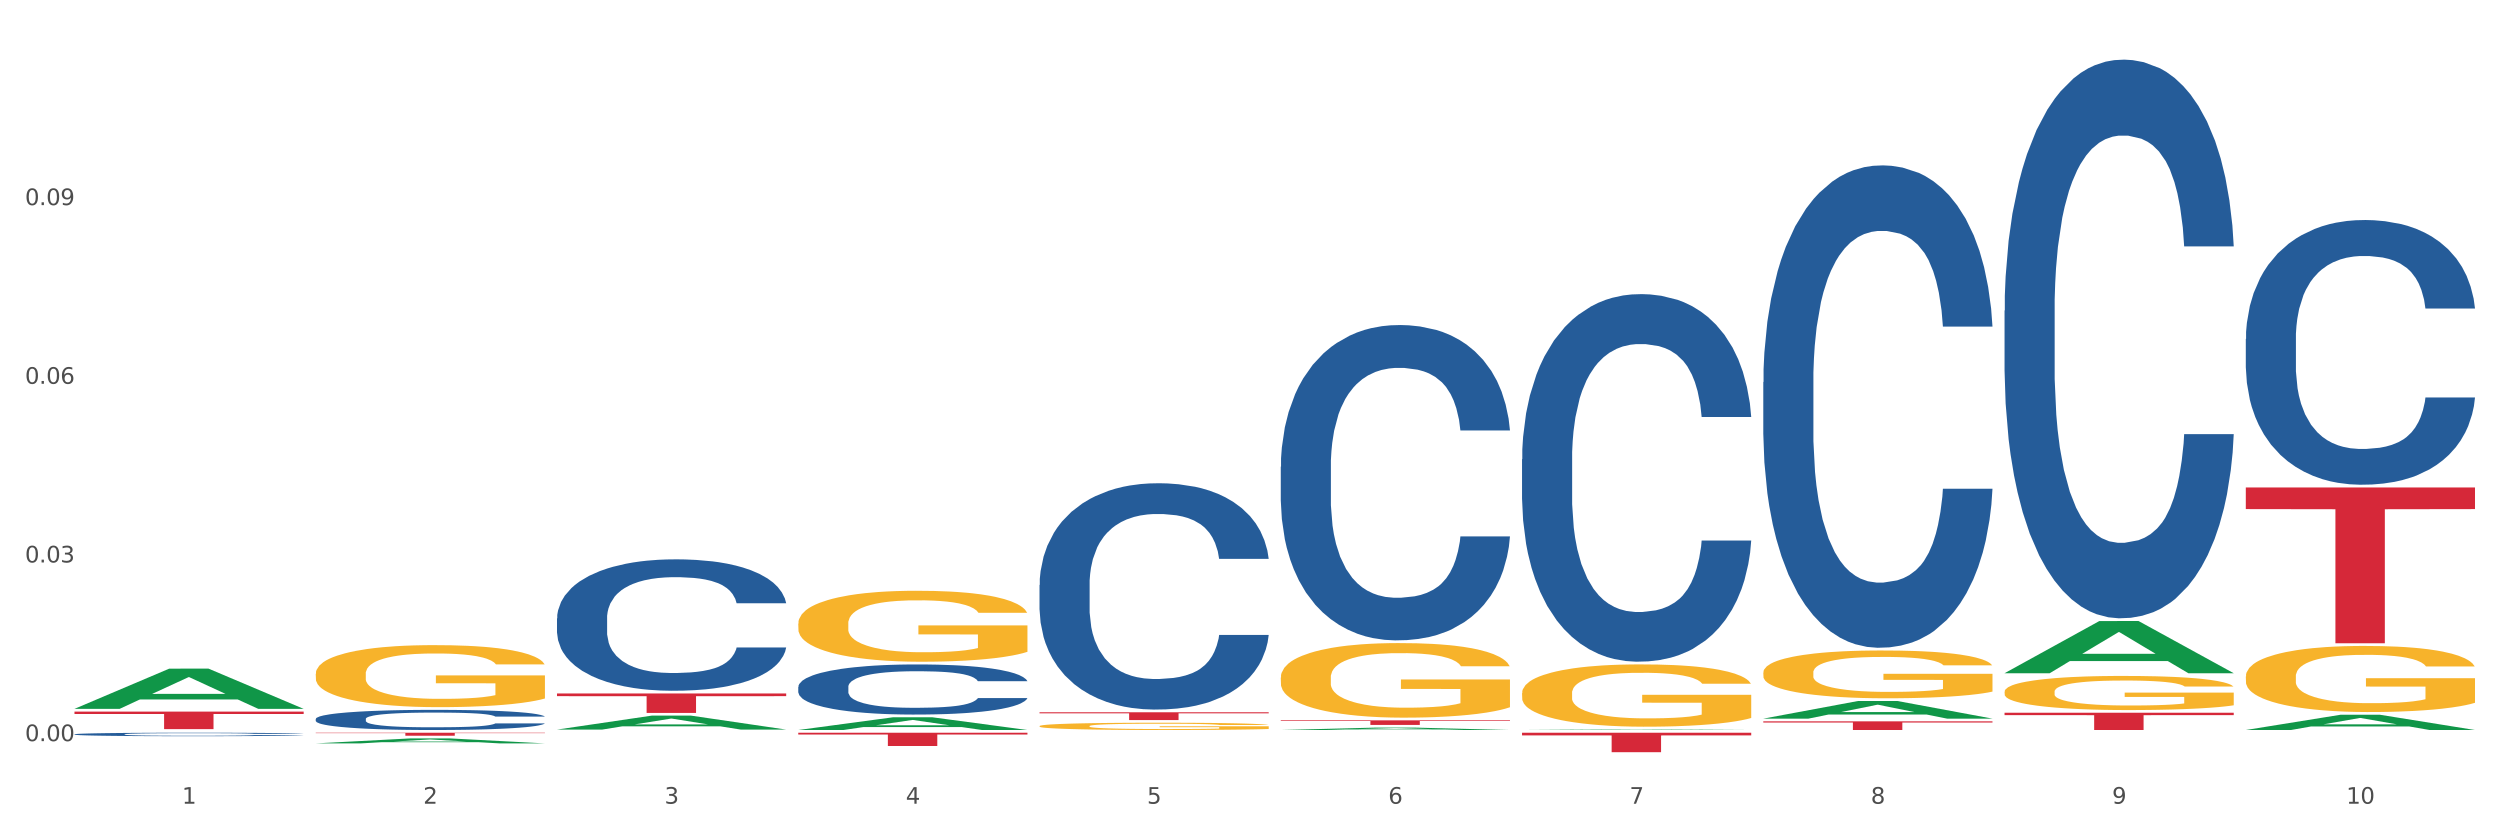
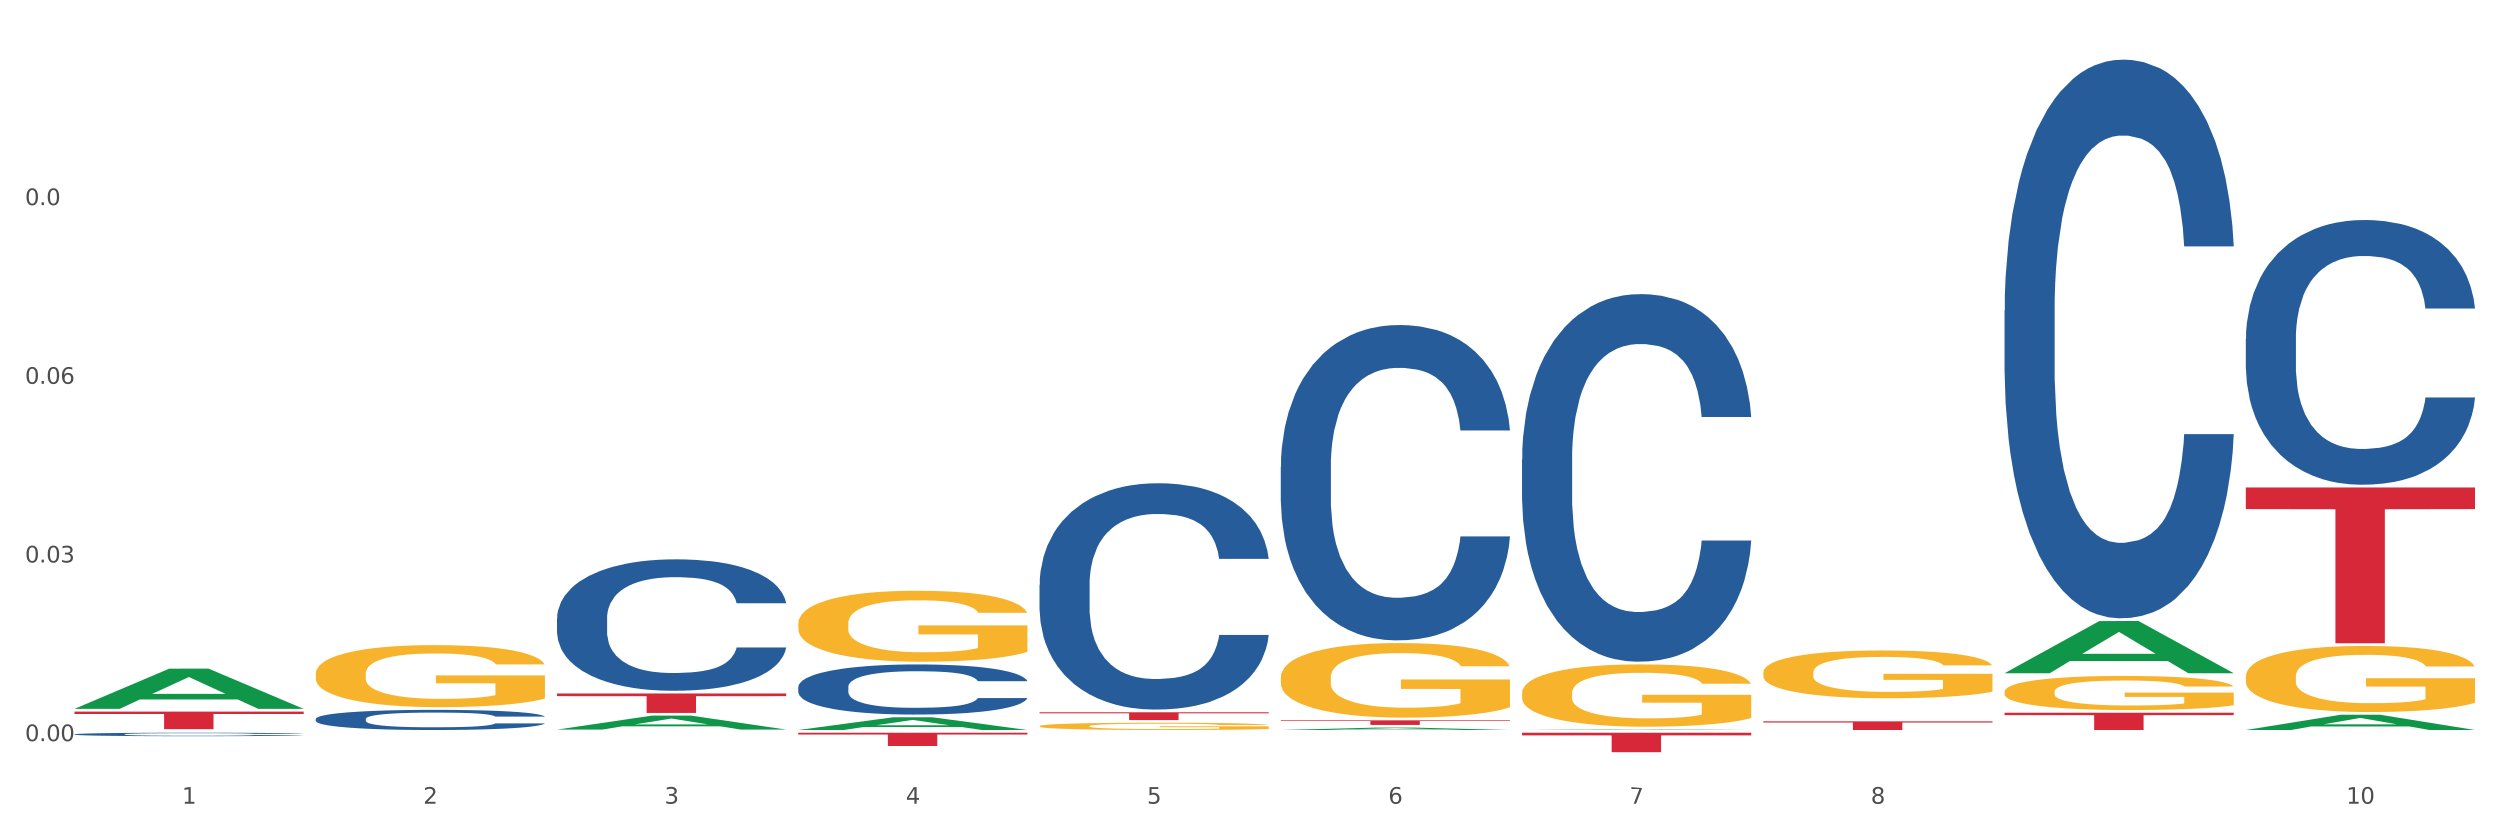
<svg xmlns="http://www.w3.org/2000/svg" xmlns:xlink="http://www.w3.org/1999/xlink" width="1080pt" height="360pt" viewBox="0 0 1080 360" version="1.1">
  <rect x="0" y="0" width="1080" height="360" fill="#333333" stroke="none" />
  <defs>
    <style type="text/css">*{stroke-linejoin: round; stroke-linecap: butt}</style>
  </defs>
  <g id="figure_1">
    <g id="patch_1">
      <path d="M 0 360  L 1080 360  L 1080 0  L 0 0  z " style="fill: #ffffff; stroke: #ffffff; stroke-linejoin: miter" />
    </g>
    <g id="axes_1">
      <g id="matplotlib.axis_1">
        <g id="xtick_1">
          <g id="text_1">
            <g style="fill: #4d4d4d" transform="translate(78.627 347.204) scale(0.096 -0.096)">
              <defs>
                <path id="DejaVuSans-31" d="M 794 531  L 1825 531  L 1825 4091  L 703 3866  L 703 4441  L 1819 4666  L 2450 4666  L 2450 531  L 3481 531  L 3481 0  L 794 0  L 794 531  z " transform="scale(0.016)" />
              </defs>
              <use xlink:href="#DejaVuSans-31" />
            </g>
          </g>
        </g>
        <g id="xtick_2">
          <g id="text_2">
            <g style="fill: #4d4d4d" transform="translate(182.851 347.204) scale(0.096 -0.096)">
              <defs>
                <path id="DejaVuSans-32" d="M 1228 531  L 3431 531  L 3431 0  L 469 0  L 469 531  Q 828 903 1448 1529  Q 2069 2156 2228 2338  Q 2531 2678 2651 2914  Q 2772 3150 2772 3378  Q 2772 3750 2511 3984  Q 2250 4219 1831 4219  Q 1534 4219 1204 4116  Q 875 4013 500 3803  L 500 4441  Q 881 4594 1212 4672  Q 1544 4750 1819 4750  Q 2544 4750 2975 4387  Q 3406 4025 3406 3419  Q 3406 3131 3298 2873  Q 3191 2616 2906 2266  Q 2828 2175 2409 1742  Q 1991 1309 1228 531  z " transform="scale(0.016)" />
              </defs>
              <use xlink:href="#DejaVuSans-32" />
            </g>
          </g>
        </g>
        <g id="xtick_3">
          <g id="text_3">
            <g style="fill: #4d4d4d" transform="translate(287.074 347.204) scale(0.096 -0.096)">
              <defs>
                <path id="DejaVuSans-33" d="M 2597 2516  Q 3050 2419 3304 2112  Q 3559 1806 3559 1356  Q 3559 666 3084 287  Q 2609 -91 1734 -91  Q 1441 -91 1130 -33  Q 819 25 488 141  L 488 750  Q 750 597 1062 519  Q 1375 441 1716 441  Q 2309 441 2620 675  Q 2931 909 2931 1356  Q 2931 1769 2642 2001  Q 2353 2234 1838 2234  L 1294 2234  L 1294 2753  L 1863 2753  Q 2328 2753 2575 2939  Q 2822 3125 2822 3475  Q 2822 3834 2567 4026  Q 2313 4219 1838 4219  Q 1578 4219 1281 4162  Q 984 4106 628 3988  L 628 4550  Q 988 4650 1302 4700  Q 1616 4750 1894 4750  Q 2613 4750 3031 4423  Q 3450 4097 3450 3541  Q 3450 3153 3228 2886  Q 3006 2619 2597 2516  z " transform="scale(0.016)" />
              </defs>
              <use xlink:href="#DejaVuSans-33" />
            </g>
          </g>
        </g>
        <g id="xtick_4">
          <g id="text_4">
            <g style="fill: #4d4d4d" transform="translate(391.298 347.204) scale(0.096 -0.096)">
              <defs>
                <path id="DejaVuSans-34" d="M 2419 4116  L 825 1625  L 2419 1625  L 2419 4116  z M 2253 4666  L 3047 4666  L 3047 1625  L 3713 1625  L 3713 1100  L 3047 1100  L 3047 0  L 2419 0  L 2419 1100  L 313 1100  L 313 1709  L 2253 4666  z " transform="scale(0.016)" />
              </defs>
              <use xlink:href="#DejaVuSans-34" />
            </g>
          </g>
        </g>
        <g id="xtick_5">
          <g id="text_5">
            <g style="fill: #4d4d4d" transform="translate(495.522 347.204) scale(0.096 -0.096)">
              <defs>
                <path id="DejaVuSans-35" d="M 691 4666  L 3169 4666  L 3169 4134  L 1269 4134  L 1269 2991  Q 1406 3038 1543 3061  Q 1681 3084 1819 3084  Q 2600 3084 3056 2656  Q 3513 2228 3513 1497  Q 3513 744 3044 326  Q 2575 -91 1722 -91  Q 1428 -91 1123 -41  Q 819 9 494 109  L 494 744  Q 775 591 1075 516  Q 1375 441 1709 441  Q 2250 441 2565 725  Q 2881 1009 2881 1497  Q 2881 1984 2565 2268  Q 2250 2553 1709 2553  Q 1456 2553 1204 2497  Q 953 2441 691 2322  L 691 4666  z " transform="scale(0.016)" />
              </defs>
              <use xlink:href="#DejaVuSans-35" />
            </g>
          </g>
        </g>
        <g id="xtick_6">
          <g id="text_6">
            <g style="fill: #4d4d4d" transform="translate(599.745 347.204) scale(0.096 -0.096)">
              <defs>
                <path id="DejaVuSans-36" d="M 2113 2584  Q 1688 2584 1439 2293  Q 1191 2003 1191 1497  Q 1191 994 1439 701  Q 1688 409 2113 409  Q 2538 409 2786 701  Q 3034 994 3034 1497  Q 3034 2003 2786 2293  Q 2538 2584 2113 2584  z M 3366 4563  L 3366 3988  Q 3128 4100 2886 4159  Q 2644 4219 2406 4219  Q 1781 4219 1451 3797  Q 1122 3375 1075 2522  Q 1259 2794 1537 2939  Q 1816 3084 2150 3084  Q 2853 3084 3261 2657  Q 3669 2231 3669 1497  Q 3669 778 3244 343  Q 2819 -91 2113 -91  Q 1303 -91 875 529  Q 447 1150 447 2328  Q 447 3434 972 4092  Q 1497 4750 2381 4750  Q 2619 4750 2861 4703  Q 3103 4656 3366 4563  z " transform="scale(0.016)" />
              </defs>
              <use xlink:href="#DejaVuSans-36" />
            </g>
          </g>
        </g>
        <g id="xtick_7">
          <g id="text_7">
            <g style="fill: #4d4d4d" transform="translate(703.969 347.204) scale(0.096 -0.096)">
              <defs>
-                 <path id="DejaVuSans-37" d="M 525 4666  L 3525 4666  L 3525 4397  L 1831 0  L 1172 0  L 2766 4134  L 525 4134  L 525 4666  z " transform="scale(0.016)" />
+                 <path id="DejaVuSans-37" d="M 525 4666  L 3525 4397  L 1831 0  L 1172 0  L 2766 4134  L 525 4134  L 525 4666  z " transform="scale(0.016)" />
              </defs>
              <use xlink:href="#DejaVuSans-37" />
            </g>
          </g>
        </g>
        <g id="xtick_8">
          <g id="text_8">
            <g style="fill: #4d4d4d" transform="translate(808.193 347.204) scale(0.096 -0.096)">
              <defs>
                <path id="DejaVuSans-38" d="M 2034 2216  Q 1584 2216 1326 1975  Q 1069 1734 1069 1313  Q 1069 891 1326 650  Q 1584 409 2034 409  Q 2484 409 2743 651  Q 3003 894 3003 1313  Q 3003 1734 2745 1975  Q 2488 2216 2034 2216  z M 1403 2484  Q 997 2584 770 2862  Q 544 3141 544 3541  Q 544 4100 942 4425  Q 1341 4750 2034 4750  Q 2731 4750 3128 4425  Q 3525 4100 3525 3541  Q 3525 3141 3298 2862  Q 3072 2584 2669 2484  Q 3125 2378 3379 2068  Q 3634 1759 3634 1313  Q 3634 634 3220 271  Q 2806 -91 2034 -91  Q 1263 -91 848 271  Q 434 634 434 1313  Q 434 1759 690 2068  Q 947 2378 1403 2484  z M 1172 3481  Q 1172 3119 1398 2916  Q 1625 2713 2034 2713  Q 2441 2713 2670 2916  Q 2900 3119 2900 3481  Q 2900 3844 2670 4047  Q 2441 4250 2034 4250  Q 1625 4250 1398 4047  Q 1172 3844 1172 3481  z " transform="scale(0.016)" />
              </defs>
              <use xlink:href="#DejaVuSans-38" />
            </g>
          </g>
        </g>
        <g id="xtick_9">
          <g id="text_9">
            <g style="fill: #4d4d4d" transform="translate(912.416 347.204) scale(0.096 -0.096)">
              <defs>
-                 <path id="DejaVuSans-39" d="M 703 97  L 703 672  Q 941 559 1184 500  Q 1428 441 1663 441  Q 2288 441 2617 861  Q 2947 1281 2994 2138  Q 2813 1869 2534 1725  Q 2256 1581 1919 1581  Q 1219 1581 811 2004  Q 403 2428 403 3163  Q 403 3881 828 4315  Q 1253 4750 1959 4750  Q 2769 4750 3195 4129  Q 3622 3509 3622 2328  Q 3622 1225 3098 567  Q 2575 -91 1691 -91  Q 1453 -91 1209 -44  Q 966 3 703 97  z M 1959 2075  Q 2384 2075 2632 2365  Q 2881 2656 2881 3163  Q 2881 3666 2632 3958  Q 2384 4250 1959 4250  Q 1534 4250 1286 3958  Q 1038 3666 1038 3163  Q 1038 2656 1286 2365  Q 1534 2075 1959 2075  z " transform="scale(0.016)" />
-               </defs>
+                 </defs>
              <use xlink:href="#DejaVuSans-39" />
            </g>
          </g>
        </g>
        <g id="xtick_10">
          <g id="text_10">
            <g style="fill: #4d4d4d" transform="translate(1013.586 347.204) scale(0.096 -0.096)">
              <defs>
                <path id="DejaVuSans-30" d="M 2034 4250  Q 1547 4250 1301 3770  Q 1056 3291 1056 2328  Q 1056 1369 1301 889  Q 1547 409 2034 409  Q 2525 409 2770 889  Q 3016 1369 3016 2328  Q 3016 3291 2770 3770  Q 2525 4250 2034 4250  z M 2034 4750  Q 2819 4750 3233 4129  Q 3647 3509 3647 2328  Q 3647 1150 3233 529  Q 2819 -91 2034 -91  Q 1250 -91 836 529  Q 422 1150 422 2328  Q 422 3509 836 4129  Q 1250 4750 2034 4750  z " transform="scale(0.016)" />
              </defs>
              <use xlink:href="#DejaVuSans-31" />
              <use xlink:href="#DejaVuSans-30" transform="translate(63.623 0)" />
            </g>
          </g>
        </g>
        <g id="xtick_11" />
        <g id="xtick_12" />
        <g id="xtick_13" />
        <g id="xtick_14" />
        <g id="xtick_15" />
        <g id="xtick_16" />
        <g id="xtick_17" />
        <g id="xtick_18" />
        <g id="xtick_19" />
      </g>
      <g id="matplotlib.axis_2">
        <g id="ytick_1">
          <g id="text_11">
            <g style="fill: #4d4d4d" transform="translate(10.8 320.176) scale(0.096 -0.096)">
              <defs>
                <path id="DejaVuSans-2e" d="M 684 794  L 1344 794  L 1344 0  L 684 0  L 684 794  z " transform="scale(0.016)" />
              </defs>
              <use xlink:href="#DejaVuSans-30" />
              <use xlink:href="#DejaVuSans-2e" transform="translate(63.623 0)" />
              <use xlink:href="#DejaVuSans-30" transform="translate(95.41 0)" />
              <use xlink:href="#DejaVuSans-30" transform="translate(159.033 0)" />
            </g>
          </g>
        </g>
        <g id="ytick_2">
          <g id="text_12">
            <g style="fill: #4d4d4d" transform="translate(10.8 242.988) scale(0.096 -0.096)">
              <use xlink:href="#DejaVuSans-30" />
              <use xlink:href="#DejaVuSans-2e" transform="translate(63.623 0)" />
              <use xlink:href="#DejaVuSans-30" transform="translate(95.41 0)" />
              <use xlink:href="#DejaVuSans-33" transform="translate(159.033 0)" />
            </g>
          </g>
        </g>
        <g id="ytick_3">
          <g id="text_13">
            <g style="fill: #4d4d4d" transform="translate(10.8 165.8) scale(0.096 -0.096)">
              <use xlink:href="#DejaVuSans-30" />
              <use xlink:href="#DejaVuSans-2e" transform="translate(63.623 0)" />
              <use xlink:href="#DejaVuSans-30" transform="translate(95.41 0)" />
              <use xlink:href="#DejaVuSans-36" transform="translate(159.033 0)" />
            </g>
          </g>
        </g>
        <g id="ytick_4">
          <g id="text_14">
            <g style="fill: #4d4d4d" transform="translate(10.8 88.612) scale(0.096 -0.096)">
              <use xlink:href="#DejaVuSans-30" />
              <use xlink:href="#DejaVuSans-2e" transform="translate(63.623 0)" />
              <use xlink:href="#DejaVuSans-30" transform="translate(95.41 0)" />
              <use xlink:href="#DejaVuSans-39" transform="translate(159.033 0)" />
            </g>
          </g>
        </g>
        <g id="ytick_5" />
        <g id="ytick_6" />
        <g id="ytick_7" />
        <g id="ytick_8" />
      </g>
      <g id="PolyCollection_1">
        <path d="M 32.175 306.202  L 32.277 306.185  L 73.107 288.854  L 90.051 288.838  L 131.187 306.234  L 111.589 306.234  L 102.709 302.183  L 60.552 302.183  L 60.246 302.249  L 51.671 306.234  L 32.175 306.234  L 32.175 306.202  L 65.86 299.766  L 97.401 299.75  L 81.783 292.546  L 81.579 292.513  L 81.375 292.562  L 65.758 299.75  L 65.86 299.766  L 32.175 306.202  z " clip-path="url(#p0fa2a5ebbf)" style="fill: #109648" />
        <path d="M 761.74 311.614  L 860.753 311.614  L 860.753 312.136  L 821.805 312.139  L 821.805 315.366  L 800.454 315.366  L 800.454 312.139  L 761.74 312.136  L 761.74 311.618  L 761.74 311.614  z " clip-path="url(#p0fa2a5ebbf)" style="fill: #d62839" />
        <path d="M 657.517 316.529  L 756.529 316.529  L 756.529 317.699  L 717.581 317.707  L 717.581 324.95  L 696.23 324.95  L 696.23 317.707  L 657.517 317.699  L 657.517 316.537  L 657.517 316.529  z " clip-path="url(#p0fa2a5ebbf)" style="fill: #d62839" />
        <path d="M 553.293 311.194  L 652.306 311.194  L 652.306 311.467  L 613.358 311.469  L 613.358 313.158  L 592.006 313.158  L 592.006 311.469  L 553.293 311.467  L 553.293 311.196  L 553.293 311.194  z " clip-path="url(#p0fa2a5ebbf)" style="fill: #d62839" />
        <path d="M 136.399 291.078  L 136.516 291.054  L 136.516 290.173  L 136.749 289.414  L 137.918 287.579  L 139.672 286.061  L 140.958 285.254  L 142.244 284.593  L 143.763 283.932  L 145.634 283.247  L 149.024 282.244  L 151.128 281.73  L 153.699 281.191  L 158.375 280.408  L 161.765 279.968  L 165.272 279.601  L 171 279.16  L 174.741 278.964  L 178.716 278.818  L 183.508 278.72  L 187.132 278.695  L 195.081 278.769  L 201.861 278.989  L 205.135 279.16  L 209.343 279.454  L 211.564 279.65  L 215.188 280.041  L 218.928 280.555  L 221.5 280.996  L 225.358 281.828  L 228.28 282.66  L 230.969 283.688  L 232.372 284.397  L 233.424 285.058  L 234.359 285.817  L 235.294 287.016  L 214.253 287.016  L 213.434 286.159  L 212.148 285.352  L 210.278 284.569  L 208.641 284.079  L 205.836 283.467  L 203.264 283.076  L 200.576 282.782  L 197.302 282.537  L 194.731 282.415  L 191.107 282.317  L 183.976 282.342  L 179.183 282.537  L 175.91 282.782  L 173.806 283.002  L 171.936 283.247  L 169.831 283.59  L 167.377 284.104  L 165.623 284.569  L 163.87 285.156  L 162.467 285.743  L 161.181 286.429  L 160.129 287.163  L 159.311 287.921  L 158.609 288.851  L 158.025 290.393  L 158.025 293.746  L 158.259 294.504  L 158.843 295.508  L 159.544 296.266  L 160.713 297.172  L 161.765 297.784  L 163.753 298.665  L 165.974 299.399  L 167.727 299.864  L 169.481 300.255  L 172.52 300.794  L 175.91 301.234  L 178.833 301.504  L 182.807 301.748  L 185.496 301.846  L 187.834 301.895  L 193.562 301.895  L 197.653 301.822  L 202.212 301.65  L 205.719 301.43  L 208.641 301.161  L 211.915 300.72  L 214.019 300.304  L 214.019 295.19  L 188.301 295.165  L 188.301 291.764  L 235.411 291.764  L 235.411 301.748  L 233.424 302.262  L 231.203 302.727  L 228.865 303.143  L 225.358 303.657  L 221.15 304.147  L 217.409 304.489  L 213.434 304.783  L 208.758 305.052  L 202.68 305.297  L 198.939 305.395  L 194.263 305.468  L 188.769 305.493  L 183.976 305.444  L 179.3 305.321  L 174.39 305.101  L 169.598 304.783  L 165.974 304.465  L 162.35 304.073  L 158.492 303.559  L 155.453 303.07  L 153.115 302.629  L 150.543 302.066  L 147.738 301.332  L 145.634 300.672  L 143.763 299.986  L 141.776 299.105  L 140.373 298.347  L 138.97 297.392  L 138.152 296.682  L 137.217 295.581  L 136.516 294.039  L 136.399 291.078  z " clip-path="url(#p0fa2a5ebbf)" style="fill: #f7b32b" />
        <path d="M 344.846 316.529  L 443.858 316.529  L 443.858 317.325  L 404.91 317.331  L 404.91 322.263  L 383.559 322.263  L 383.559 317.331  L 344.846 317.325  L 344.846 316.534  L 344.846 316.529  z " clip-path="url(#p0fa2a5ebbf)" style="fill: #d62839" />
        <path d="M 240.622 299.575  L 339.635 299.575  L 339.635 300.743  L 300.687 300.751  L 300.687 307.984  L 279.336 307.984  L 279.336 300.751  L 240.622 300.743  L 240.622 299.583  L 240.622 299.575  z " clip-path="url(#p0fa2a5ebbf)" style="fill: #d62839" />
-         <path d="M 136.399 316.529  L 235.411 316.529  L 235.411 316.709  L 196.463 316.71  L 196.463 317.824  L 175.112 317.824  L 175.112 316.71  L 136.399 316.709  L 136.399 316.53  L 136.399 316.529  z " clip-path="url(#p0fa2a5ebbf)" style="fill: #d62839" />
        <path d="M 32.175 307.398  L 131.187 307.398  L 131.187 308.454  L 92.239 308.461  L 92.239 314.997  L 70.888 314.997  L 70.888 308.461  L 32.175 308.454  L 32.175 307.405  L 32.175 307.398  z " clip-path="url(#p0fa2a5ebbf)" style="fill: #d62839" />
        <path d="M 32.175 317.208  L 32.292 317.207  L 32.292 317.168  L 32.643 317.116  L 33.931 317.019  L 35.569 316.946  L 38.378 316.86  L 39.899 316.824  L 41.889 316.784  L 45.985 316.719  L 50.667 316.664  L 53.944 316.634  L 56.401 316.614  L 61.902 316.58  L 65.062 316.565  L 68.339 316.552  L 71.148 316.544  L 75.829 316.534  L 79.575 316.53  L 83.905 316.529  L 87.533 316.53  L 92.331 316.536  L 99.354 316.552  L 102.045 316.562  L 105.674 316.578  L 109.419 316.6  L 112.462 316.623  L 115.973 316.654  L 119.601 316.696  L 123.112 316.748  L 125.57 316.797  L 127.559 316.848  L 129.315 316.91  L 130.602 316.978  L 131.187 317.034  L 109.77 317.034  L 109.185 316.983  L 108.014 316.928  L 106.844 316.891  L 105.557 316.86  L 103.567 316.826  L 101.811 316.803  L 98.886 316.777  L 96.194 316.761  L 93.97 316.751  L 91.278 316.743  L 85.543 316.734  L 81.447 316.734  L 78.872 316.737  L 75.712 316.744  L 73.021 316.754  L 69.861 316.77  L 67.403 316.788  L 64.945 316.812  L 63.541 316.828  L 61.434 316.859  L 60.03 316.884  L 58.157 316.926  L 57.104 316.957  L 55.231 317.036  L 54.412 317.094  L 54.061 317.134  L 53.827 317.178  L 53.827 317.393  L 54.529 317.49  L 55.114 317.531  L 56.05 317.578  L 57.806 317.639  L 60.381 317.699  L 63.072 317.741  L 65.296 317.768  L 67.403 317.787  L 69.509 317.802  L 72.084 317.816  L 74.191 317.824  L 77.351 317.833  L 81.096 317.837  L 84.022 317.837  L 89.991 317.83  L 92.683 317.823  L 95.257 317.813  L 98.066 317.798  L 100.29 317.781  L 101.577 317.769  L 103.684 317.743  L 105.322 317.715  L 106.727 317.683  L 107.663 317.656  L 108.717 317.614  L 109.536 317.567  L 109.77 317.543  L 131.187 317.543  L 130.719 317.592  L 129.9 317.641  L 128.262 317.706  L 126.974 317.743  L 124.985 317.788  L 122.878 317.827  L 119.952 317.87  L 117.26 317.902  L 114.451 317.929  L 111.408 317.954  L 105.908 317.989  L 103.918 317.998  L 99.705 318.015  L 96.428 318.025  L 91.629 318.034  L 86.714 318.04  L 81.564 318.041  L 77 318.038  L 71.967 318.03  L 68.807 318.022  L 65.296 318.009  L 61.2 317.99  L 57.338 317.967  L 53.71 317.939  L 50.316 317.907  L 47.156 317.871  L 43.059 317.812  L 40.016 317.754  L 37.793 317.7  L 36.271 317.654  L 34.75 317.596  L 33.931 317.556  L 32.643 317.46  L 32.175 317.37  L 32.175 317.208  z " clip-path="url(#p0fa2a5ebbf)" style="fill: #255c99" />
        <path d="M 136.399 310.569  L 136.516 310.561  L 136.516 310.338  L 136.867 310.036  L 138.154 309.479  L 139.793 309.058  L 142.602 308.565  L 144.123 308.358  L 146.113 308.127  L 150.209 307.753  L 154.89 307.435  L 158.167 307.26  L 160.625 307.149  L 166.126 306.95  L 169.286 306.862  L 172.563 306.791  L 175.372 306.743  L 180.053 306.687  L 183.798 306.664  L 188.129 306.656  L 191.757 306.664  L 196.555 306.695  L 203.577 306.791  L 206.269 306.847  L 209.897 306.942  L 213.642 307.069  L 216.685 307.197  L 220.196 307.379  L 223.824 307.618  L 227.336 307.92  L 229.793 308.199  L 231.783 308.493  L 233.538 308.851  L 234.826 309.241  L 235.411 309.567  L 213.993 309.567  L 213.408 309.273  L 212.238 308.954  L 211.068 308.74  L 209.78 308.565  L 207.791 308.366  L 206.035 308.239  L 203.109 308.087  L 200.417 307.992  L 198.194 307.936  L 195.502 307.889  L 189.767 307.841  L 185.671 307.841  L 183.096 307.857  L 179.936 307.897  L 177.244 307.952  L 174.084 308.048  L 171.626 308.151  L 169.169 308.286  L 167.764 308.382  L 165.658 308.557  L 164.253 308.7  L 162.381 308.946  L 161.327 309.121  L 159.455 309.575  L 158.635 309.909  L 158.284 310.14  L 158.05 310.394  L 158.05 311.635  L 158.752 312.192  L 159.338 312.43  L 160.274 312.701  L 162.029 313.051  L 164.604 313.393  L 167.296 313.639  L 169.52 313.791  L 171.626 313.902  L 173.733 313.989  L 176.308 314.069  L 178.415 314.117  L 181.575 314.164  L 185.32 314.188  L 188.246 314.188  L 194.214 314.149  L 196.906 314.109  L 199.481 314.053  L 202.29 313.966  L 204.514 313.87  L 205.801 313.799  L 207.908 313.647  L 209.546 313.488  L 210.951 313.305  L 211.887 313.146  L 212.94 312.908  L 213.759 312.637  L 213.993 312.494  L 235.411 312.494  L 234.943 312.78  L 234.124 313.059  L 232.485 313.433  L 231.198 313.647  L 229.208 313.91  L 227.102 314.133  L 224.176 314.379  L 221.484 314.562  L 218.675 314.721  L 215.632 314.864  L 210.131 315.063  L 208.142 315.119  L 203.928 315.214  L 200.651 315.27  L 195.853 315.326  L 190.937 315.358  L 185.788 315.366  L 181.223 315.35  L 176.191 315.302  L 173.031 315.254  L 169.52 315.183  L 165.424 315.071  L 161.561 314.936  L 157.933 314.777  L 154.539 314.594  L 151.379 314.387  L 147.283 314.045  L 144.24 313.711  L 142.016 313.401  L 140.495 313.138  L 138.973 312.804  L 138.154 312.574  L 136.867 312.017  L 136.399 311.5  L 136.399 310.569  z " clip-path="url(#p0fa2a5ebbf)" style="fill: #255c99" />
        <path d="M 240.622 267.143  L 240.739 267.091  L 240.739 265.639  L 241.09 263.668  L 242.378 260.039  L 244.016 257.29  L 246.825 254.075  L 248.347 252.727  L 250.336 251.223  L 254.432 248.786  L 259.114 246.712  L 262.391 245.571  L 264.849 244.845  L 270.349 243.548  L 273.509 242.978  L 276.786 242.511  L 279.595 242.2  L 284.277 241.837  L 288.022 241.682  L 292.352 241.63  L 295.98 241.682  L 300.779 241.889  L 307.801 242.511  L 310.493 242.874  L 314.121 243.497  L 317.866 244.326  L 320.909 245.156  L 324.42 246.349  L 328.048 247.904  L 331.559 249.875  L 334.017 251.69  L 336.007 253.608  L 337.762 255.942  L 339.049 258.483  L 339.635 260.609  L 318.217 260.609  L 317.632 258.69  L 316.462 256.616  L 315.291 255.216  L 314.004 254.075  L 312.014 252.779  L 310.259 251.949  L 307.333 250.964  L 304.641 250.342  L 302.417 249.979  L 299.725 249.667  L 293.991 249.356  L 289.894 249.356  L 287.32 249.46  L 284.16 249.719  L 281.468 250.082  L 278.308 250.705  L 275.85 251.379  L 273.392 252.26  L 271.988 252.882  L 269.881 254.023  L 268.477 254.957  L 266.604 256.564  L 265.551 257.705  L 263.678 260.661  L 262.859 262.839  L 262.508 264.343  L 262.274 266.002  L 262.274 274.091  L 262.976 277.721  L 263.561 279.277  L 264.498 281.04  L 266.253 283.322  L 268.828 285.551  L 271.52 287.159  L 273.743 288.144  L 275.85 288.87  L 277.957 289.441  L 280.532 289.959  L 282.638 290.27  L 285.798 290.581  L 289.543 290.737  L 292.469 290.737  L 298.438 290.478  L 301.13 290.218  L 303.705 289.855  L 306.513 289.285  L 308.737 288.663  L 310.025 288.196  L 312.131 287.211  L 313.77 286.174  L 315.174 284.981  L 316.11 283.944  L 317.164 282.388  L 317.983 280.625  L 318.217 279.692  L 339.635 279.692  L 339.167 281.559  L 338.347 283.374  L 336.709 285.811  L 335.421 287.211  L 333.432 288.922  L 331.325 290.374  L 328.399 291.982  L 325.707 293.174  L 322.899 294.211  L 319.856 295.145  L 314.355 296.441  L 312.365 296.804  L 308.152 297.426  L 304.875 297.789  L 300.077 298.152  L 295.161 298.36  L 290.011 298.412  L 285.447 298.308  L 280.414 297.997  L 277.254 297.686  L 273.743 297.219  L 269.647 296.493  L 265.785 295.611  L 262.157 294.574  L 258.763 293.382  L 255.603 292.033  L 251.507 289.804  L 248.464 287.626  L 246.24 285.603  L 244.718 283.892  L 243.197 281.714  L 242.378 280.21  L 241.09 276.58  L 240.622 273.21  L 240.622 267.143  z " clip-path="url(#p0fa2a5ebbf)" style="fill: #255c99" />
        <path d="M 344.846 296.767  L 344.963 296.748  L 344.963 296.194  L 345.314 295.442  L 346.601 294.057  L 348.24 293.009  L 351.049 291.782  L 352.57 291.268  L 354.56 290.694  L 358.656 289.765  L 363.338 288.973  L 366.615 288.538  L 369.072 288.261  L 374.573 287.767  L 377.733 287.549  L 381.01 287.371  L 383.819 287.252  L 388.5 287.114  L 392.245 287.054  L 396.576 287.035  L 400.204 287.054  L 405.002 287.134  L 412.025 287.371  L 414.716 287.509  L 418.344 287.747  L 422.09 288.063  L 425.133 288.38  L 428.644 288.835  L 432.272 289.428  L 435.783 290.18  L 438.241 290.872  L 440.23 291.604  L 441.986 292.494  L 443.273 293.464  L 443.858 294.275  L 422.441 294.275  L 421.856 293.543  L 420.685 292.752  L 419.515 292.218  L 418.227 291.782  L 416.238 291.288  L 414.482 290.971  L 411.556 290.595  L 408.865 290.358  L 406.641 290.22  L 403.949 290.101  L 398.214 289.982  L 394.118 289.982  L 391.543 290.022  L 388.383 290.121  L 385.691 290.259  L 382.531 290.496  L 380.074 290.754  L 377.616 291.09  L 376.211 291.327  L 374.105 291.763  L 372.7 292.119  L 370.828 292.732  L 369.775 293.167  L 367.902 294.295  L 367.083 295.126  L 366.732 295.699  L 366.498 296.332  L 366.498 299.418  L 367.2 300.803  L 367.785 301.396  L 368.721 302.069  L 370.477 302.939  L 373.052 303.79  L 375.743 304.403  L 377.967 304.779  L 380.074 305.056  L 382.18 305.274  L 384.755 305.472  L 386.862 305.59  L 390.022 305.709  L 393.767 305.768  L 396.693 305.768  L 402.662 305.669  L 405.353 305.57  L 407.928 305.432  L 410.737 305.214  L 412.961 304.977  L 414.248 304.799  L 416.355 304.423  L 417.993 304.027  L 419.398 303.572  L 420.334 303.177  L 421.387 302.583  L 422.207 301.911  L 422.441 301.555  L 443.858 301.555  L 443.39 302.267  L 442.571 302.959  L 440.932 303.889  L 439.645 304.423  L 437.655 305.076  L 435.549 305.63  L 432.623 306.243  L 429.931 306.698  L 427.122 307.094  L 424.079 307.45  L 418.579 307.944  L 416.589 308.083  L 412.376 308.32  L 409.099 308.459  L 404.3 308.597  L 399.385 308.676  L 394.235 308.696  L 389.671 308.656  L 384.638 308.538  L 381.478 308.419  L 377.967 308.241  L 373.871 307.964  L 370.009 307.628  L 366.38 307.232  L 362.986 306.777  L 359.826 306.263  L 355.73 305.412  L 352.687 304.581  L 350.464 303.81  L 348.942 303.157  L 347.421 302.326  L 346.601 301.753  L 345.314 300.368  L 344.846 299.082  L 344.846 296.767  z " clip-path="url(#p0fa2a5ebbf)" style="fill: #255c99" />
        <path d="M 449.069 252.693  L 449.187 252.604  L 449.187 250.103  L 449.538 246.71  L 450.825 240.459  L 452.464 235.726  L 455.272 230.19  L 456.794 227.868  L 458.783 225.278  L 462.88 221.081  L 467.561 217.509  L 470.838 215.545  L 473.296 214.295  L 478.797 212.062  L 481.957 211.08  L 485.234 210.276  L 488.042 209.74  L 492.724 209.115  L 496.469 208.847  L 500.799 208.758  L 504.427 208.847  L 509.226 209.205  L 516.248 210.276  L 518.94 210.901  L 522.568 211.973  L 526.313 213.402  L 529.356 214.83  L 532.867 216.884  L 536.495 219.563  L 540.006 222.957  L 542.464 226.082  L 544.454 229.386  L 546.209 233.404  L 547.497 237.78  L 548.082 241.441  L 526.664 241.441  L 526.079 238.137  L 524.909 234.565  L 523.738 232.154  L 522.451 230.19  L 520.461 227.957  L 518.706 226.528  L 515.78 224.832  L 513.088 223.76  L 510.864 223.135  L 508.173 222.599  L 502.438 222.064  L 498.342 222.064  L 495.767 222.242  L 492.607 222.689  L 489.915 223.314  L 486.755 224.385  L 484.297 225.546  L 481.84 227.064  L 480.435 228.136  L 478.328 230.1  L 476.924 231.708  L 475.051 234.476  L 473.998 236.441  L 472.126 241.531  L 471.306 245.281  L 470.955 247.871  L 470.721 250.728  L 470.721 264.659  L 471.423 270.91  L 472.009 273.589  L 472.945 276.625  L 474.7 280.554  L 477.275 284.394  L 479.967 287.162  L 482.191 288.859  L 484.297 290.109  L 486.404 291.091  L 488.979 291.984  L 491.085 292.52  L 494.245 293.056  L 497.991 293.323  L 500.916 293.323  L 506.885 292.877  L 509.577 292.43  L 512.152 291.805  L 514.961 290.823  L 517.184 289.752  L 518.472 288.948  L 520.578 287.251  L 522.217 285.465  L 523.621 283.411  L 524.558 281.625  L 525.611 278.946  L 526.43 275.91  L 526.664 274.303  L 548.082 274.303  L 547.614 277.518  L 546.795 280.643  L 545.156 284.84  L 543.869 287.251  L 541.879 290.198  L 539.772 292.698  L 536.846 295.467  L 534.155 297.52  L 531.346 299.306  L 528.303 300.914  L 522.802 303.146  L 520.813 303.771  L 516.599 304.843  L 513.322 305.468  L 508.524 306.093  L 503.608 306.45  L 498.459 306.54  L 493.894 306.361  L 488.862 305.825  L 485.702 305.289  L 482.191 304.486  L 478.094 303.236  L 474.232 301.717  L 470.604 299.932  L 467.21 297.878  L 464.05 295.556  L 459.954 291.716  L 456.911 287.966  L 454.687 284.483  L 453.166 281.536  L 451.644 277.786  L 450.825 275.196  L 449.538 268.945  L 449.069 263.141  L 449.069 252.693  z " clip-path="url(#p0fa2a5ebbf)" style="fill: #255c99" />
        <path d="M 553.293 201.624  L 553.41 201.5  L 553.41 198.016  L 553.761 193.288  L 555.049 184.579  L 556.687 177.985  L 559.496 170.271  L 561.017 167.036  L 563.007 163.428  L 567.103 157.581  L 571.785 152.604  L 575.062 149.867  L 577.52 148.125  L 583.02 145.015  L 586.18 143.646  L 589.457 142.526  L 592.266 141.78  L 596.948 140.909  L 600.693 140.536  L 605.023 140.411  L 608.651 140.536  L 613.45 141.033  L 620.472 142.526  L 623.164 143.397  L 626.792 144.89  L 630.537 146.881  L 633.58 148.872  L 637.091 151.733  L 640.719 155.466  L 644.23 160.194  L 646.688 164.548  L 648.677 169.152  L 650.433 174.75  L 651.72 180.847  L 652.306 185.948  L 630.888 185.948  L 630.303 181.344  L 629.132 176.368  L 627.962 173.008  L 626.675 170.271  L 624.685 167.161  L 622.929 165.17  L 620.004 162.806  L 617.312 161.313  L 615.088 160.442  L 612.396 159.696  L 606.661 158.949  L 602.565 158.949  L 599.99 159.198  L 596.83 159.82  L 594.139 160.691  L 590.979 162.184  L 588.521 163.802  L 586.063 165.917  L 584.659 167.41  L 582.552 170.147  L 581.148 172.386  L 579.275 176.243  L 578.222 178.98  L 576.349 186.072  L 575.53 191.298  L 575.179 194.906  L 574.945 198.887  L 574.945 218.296  L 575.647 227.005  L 576.232 230.738  L 577.168 234.968  L 578.924 240.442  L 581.499 245.792  L 584.191 249.649  L 586.414 252.013  L 588.521 253.755  L 590.628 255.123  L 593.202 256.368  L 595.309 257.114  L 598.469 257.861  L 602.214 258.234  L 605.14 258.234  L 611.109 257.612  L 613.801 256.99  L 616.375 256.119  L 619.184 254.75  L 621.408 253.257  L 622.695 252.137  L 624.802 249.774  L 626.441 247.285  L 627.845 244.424  L 628.781 241.935  L 629.835 238.203  L 630.654 233.973  L 630.888 231.733  L 652.306 231.733  L 651.837 236.212  L 651.018 240.567  L 649.38 246.414  L 648.092 249.774  L 646.103 253.879  L 643.996 257.363  L 641.07 261.22  L 638.378 264.081  L 635.569 266.57  L 632.526 268.809  L 627.026 271.92  L 625.036 272.791  L 620.823 274.284  L 617.546 275.155  L 612.747 276.025  L 607.832 276.523  L 602.682 276.648  L 598.118 276.399  L 593.085 275.652  L 589.925 274.906  L 586.414 273.786  L 582.318 272.044  L 578.456 269.929  L 574.828 267.441  L 571.434 264.579  L 568.274 261.344  L 564.177 255.994  L 561.135 250.769  L 558.911 245.917  L 557.389 241.811  L 555.868 236.585  L 555.049 232.977  L 553.761 224.268  L 553.293 216.181  L 553.293 201.624  z " clip-path="url(#p0fa2a5ebbf)" style="fill: #255c99" />
        <path d="M 657.517 198.405  L 657.634 198.26  L 657.634 194.199  L 657.985 188.688  L 659.272 178.537  L 660.911 170.85  L 663.72 161.859  L 665.241 158.088  L 667.231 153.882  L 671.327 147.066  L 676.008 141.265  L 679.285 138.074  L 681.743 136.044  L 687.244 132.418  L 690.404 130.823  L 693.681 129.518  L 696.49 128.648  L 701.171 127.633  L 704.916 127.198  L 709.247 127.052  L 712.875 127.198  L 717.673 127.778  L 724.695 129.518  L 727.387 130.533  L 731.015 132.273  L 734.76 134.594  L 737.803 136.914  L 741.314 140.25  L 744.943 144.601  L 748.454 150.112  L 750.911 155.187  L 752.901 160.553  L 754.657 167.08  L 755.944 174.186  L 756.529 180.132  L 735.112 180.132  L 734.526 174.766  L 733.356 168.965  L 732.186 165.049  L 730.898 161.859  L 728.909 158.233  L 727.153 155.913  L 724.227 153.157  L 721.535 151.417  L 719.312 150.402  L 716.62 149.531  L 710.885 148.661  L 706.789 148.661  L 704.214 148.951  L 701.054 149.676  L 698.362 150.692  L 695.202 152.432  L 692.745 154.317  L 690.287 156.783  L 688.882 158.523  L 686.776 161.714  L 685.371 164.324  L 683.499 168.82  L 682.445 172.01  L 680.573 180.277  L 679.754 186.368  L 679.402 190.574  L 679.168 195.214  L 679.168 217.838  L 679.871 227.99  L 680.456 232.341  L 681.392 237.272  L 683.148 243.653  L 685.722 249.889  L 688.414 254.385  L 690.638 257.14  L 692.745 259.171  L 694.851 260.766  L 697.426 262.216  L 699.533 263.086  L 702.693 263.957  L 706.438 264.392  L 709.364 264.392  L 715.332 263.666  L 718.024 262.941  L 720.599 261.926  L 723.408 260.331  L 725.632 258.591  L 726.919 257.285  L 729.026 254.53  L 730.664 251.629  L 732.069 248.294  L 733.005 245.393  L 734.058 241.043  L 734.877 236.112  L 735.112 233.501  L 756.529 233.501  L 756.061 238.722  L 755.242 243.798  L 753.603 250.614  L 752.316 254.53  L 750.326 259.316  L 748.22 263.376  L 745.294 267.872  L 742.602 271.208  L 739.793 274.108  L 736.75 276.719  L 731.249 280.344  L 729.26 281.36  L 725.046 283.1  L 721.769 284.115  L 716.971 285.13  L 712.055 285.71  L 706.906 285.855  L 702.341 285.565  L 697.309 284.695  L 694.149 283.825  L 690.638 282.52  L 686.542 280.489  L 682.679 278.024  L 679.051 275.123  L 675.657 271.788  L 672.497 268.017  L 668.401 261.781  L 665.358 255.69  L 663.134 250.034  L 661.613 245.248  L 660.091 239.157  L 659.272 234.951  L 657.985 224.8  L 657.517 215.373  L 657.517 198.405  z " clip-path="url(#p0fa2a5ebbf)" style="fill: #255c99" />
-         <path d="M 761.74 165.078  L 761.857 164.888  L 761.857 159.559  L 762.208 152.327  L 763.496 139.004  L 765.134 128.917  L 767.943 117.117  L 769.465 112.168  L 771.454 106.649  L 775.551 97.704  L 780.232 90.091  L 783.509 85.904  L 785.967 83.239  L 791.467 78.481  L 794.627 76.388  L 797.904 74.675  L 800.713 73.533  L 805.395 72.2  L 809.14 71.63  L 813.47 71.439  L 817.098 71.63  L 821.897 72.391  L 828.919 74.675  L 831.611 76.007  L 835.239 78.291  L 838.984 81.336  L 842.027 84.381  L 845.538 88.759  L 849.166 94.468  L 852.677 101.701  L 855.135 108.362  L 857.125 115.404  L 858.88 123.969  L 860.168 133.294  L 860.753 141.098  L 839.335 141.098  L 838.75 134.056  L 837.58 126.443  L 836.409 121.304  L 835.122 117.117  L 833.132 112.359  L 831.377 109.314  L 828.451 105.697  L 825.759 103.414  L 823.535 102.081  L 820.843 100.939  L 815.109 99.797  L 811.012 99.797  L 808.438 100.178  L 805.278 101.13  L 802.586 102.462  L 799.426 104.746  L 796.968 107.22  L 794.51 110.456  L 793.106 112.739  L 790.999 116.927  L 789.595 120.352  L 787.722 126.252  L 786.669 130.44  L 784.796 141.288  L 783.977 149.282  L 783.626 154.801  L 783.392 160.891  L 783.392 190.582  L 784.094 203.904  L 784.679 209.614  L 785.616 216.085  L 787.371 224.459  L 789.946 232.643  L 792.638 238.543  L 794.862 242.16  L 796.968 244.824  L 799.075 246.918  L 801.65 248.821  L 803.756 249.963  L 806.916 251.105  L 810.661 251.676  L 813.587 251.676  L 819.556 250.724  L 822.248 249.773  L 824.823 248.44  L 827.632 246.347  L 829.855 244.063  L 831.143 242.35  L 833.249 238.734  L 834.888 234.927  L 836.292 230.55  L 837.229 226.743  L 838.282 221.034  L 839.101 214.563  L 839.335 211.137  L 860.753 211.137  L 860.285 217.988  L 859.465 224.65  L 857.827 233.595  L 856.539 238.734  L 854.55 245.014  L 852.443 250.343  L 849.517 256.244  L 846.825 260.621  L 844.017 264.427  L 840.974 267.853  L 835.473 272.611  L 833.483 273.944  L 829.27 276.228  L 825.993 277.56  L 821.195 278.892  L 816.279 279.653  L 811.13 279.844  L 806.565 279.463  L 801.533 278.321  L 798.373 277.179  L 794.862 275.466  L 790.765 272.802  L 786.903 269.566  L 783.275 265.76  L 779.881 261.382  L 776.721 256.434  L 772.625 248.25  L 769.582 240.256  L 767.358 232.834  L 765.837 226.553  L 764.315 218.559  L 763.496 213.04  L 762.208 199.717  L 761.74 187.346  L 761.74 165.078  z " clip-path="url(#p0fa2a5ebbf)" style="fill: #255c99" />
        <path d="M 865.964 134.203  L 866.081 133.982  L 866.081 127.811  L 866.432 119.435  L 867.719 104.006  L 869.358 92.324  L 872.167 78.659  L 873.688 72.928  L 875.678 66.536  L 879.774 56.176  L 884.456 47.36  L 887.733 42.511  L 890.19 39.425  L 895.691 33.915  L 898.851 31.49  L 902.128 29.507  L 904.937 28.184  L 909.618 26.641  L 913.364 25.98  L 917.694 25.759  L 921.322 25.98  L 926.12 26.862  L 933.143 29.507  L 935.834 31.049  L 939.463 33.694  L 943.208 37.221  L 946.251 40.748  L 949.762 45.817  L 953.39 52.429  L 956.901 60.805  L 959.359 68.52  L 961.348 76.675  L 963.104 86.593  L 964.391 97.394  L 964.976 106.431  L 943.559 106.431  L 942.974 98.275  L 941.803 89.459  L 940.633 83.508  L 939.346 78.659  L 937.356 73.148  L 935.6 69.622  L 932.674 65.434  L 929.983 62.789  L 927.759 61.246  L 925.067 59.923  L 919.332 58.601  L 915.236 58.601  L 912.661 59.042  L 909.501 60.144  L 906.81 61.687  L 903.65 64.332  L 901.192 67.197  L 898.734 70.944  L 897.33 73.589  L 895.223 78.438  L 893.819 82.406  L 891.946 89.238  L 890.893 94.087  L 889.02 106.651  L 888.201 115.908  L 887.85 122.3  L 887.616 129.354  L 887.616 163.738  L 888.318 179.167  L 888.903 185.779  L 889.839 193.273  L 891.595 202.971  L 894.17 212.449  L 896.861 219.282  L 899.085 223.47  L 901.192 226.556  L 903.298 228.98  L 905.873 231.184  L 907.98 232.507  L 911.14 233.829  L 914.885 234.49  L 917.811 234.49  L 923.78 233.388  L 926.472 232.286  L 929.046 230.743  L 931.855 228.319  L 934.079 225.674  L 935.366 223.69  L 937.473 219.502  L 939.111 215.094  L 940.516 210.025  L 941.452 205.616  L 942.505 199.004  L 943.325 191.51  L 943.559 187.543  L 964.976 187.543  L 964.508 195.477  L 963.689 203.192  L 962.05 213.551  L 960.763 219.502  L 958.773 226.776  L 956.667 232.948  L 953.741 239.78  L 951.049 244.85  L 948.24 249.258  L 945.197 253.226  L 939.697 258.736  L 937.707 260.279  L 933.494 262.924  L 930.217 264.467  L 925.418 266.009  L 920.503 266.891  L 915.353 267.112  L 910.789 266.671  L 905.756 265.348  L 902.596 264.026  L 899.085 262.042  L 894.989 258.956  L 891.127 255.209  L 887.499 250.801  L 884.105 245.731  L 880.945 240.001  L 876.848 230.523  L 873.805 221.266  L 871.582 212.67  L 870.06 205.396  L 868.539 196.139  L 867.719 189.747  L 866.432 174.318  L 865.964 159.991  L 865.964 134.203  z " clip-path="url(#p0fa2a5ebbf)" style="fill: #255c99" />
        <path d="M 970.188 146.431  L 970.305 146.327  L 970.305 143.403  L 970.656 139.434  L 971.943 132.123  L 973.582 126.587  L 976.39 120.112  L 977.912 117.396  L 979.902 114.367  L 983.998 109.458  L 988.679 105.281  L 991.956 102.983  L 994.414 101.521  L 999.915 98.91  L 1003.075 97.761  L 1006.352 96.821  L 1009.161 96.194  L 1013.842 95.463  L 1017.587 95.15  L 1021.917 95.045  L 1025.546 95.15  L 1030.344 95.567  L 1037.366 96.821  L 1040.058 97.552  L 1043.686 98.805  L 1047.431 100.476  L 1050.474 102.147  L 1053.985 104.55  L 1057.613 107.683  L 1061.125 111.652  L 1063.582 115.307  L 1065.572 119.172  L 1067.327 123.872  L 1068.615 128.989  L 1069.2 133.272  L 1047.782 133.272  L 1047.197 129.407  L 1046.027 125.229  L 1044.857 122.409  L 1043.569 120.112  L 1041.58 117.501  L 1039.824 115.829  L 1036.898 113.845  L 1034.206 112.592  L 1031.983 111.861  L 1029.291 111.234  L 1023.556 110.607  L 1019.46 110.607  L 1016.885 110.816  L 1013.725 111.338  L 1011.033 112.069  L 1007.873 113.323  L 1005.415 114.681  L 1002.958 116.456  L 1001.553 117.709  L 999.447 120.007  L 998.042 121.887  L 996.17 125.125  L 995.116 127.423  L 993.244 133.376  L 992.424 137.763  L 992.073 140.792  L 991.839 144.134  L 991.839 160.427  L 992.541 167.738  L 993.127 170.871  L 994.063 174.422  L 995.818 179.018  L 998.393 183.509  L 1001.085 186.747  L 1003.309 188.731  L 1005.415 190.193  L 1007.522 191.342  L 1010.097 192.387  L 1012.203 193.013  L 1015.363 193.64  L 1019.109 193.953  L 1022.035 193.953  L 1028.003 193.431  L 1030.695 192.909  L 1033.27 192.178  L 1036.079 191.029  L 1038.303 189.776  L 1039.59 188.836  L 1041.697 186.851  L 1043.335 184.762  L 1044.739 182.36  L 1045.676 180.271  L 1046.729 177.138  L 1047.548 173.587  L 1047.782 171.707  L 1069.2 171.707  L 1068.732 175.467  L 1067.913 179.122  L 1066.274 184.031  L 1064.987 186.851  L 1062.997 190.298  L 1060.89 193.222  L 1057.965 196.46  L 1055.273 198.862  L 1052.464 200.951  L 1049.421 202.831  L 1043.92 205.442  L 1041.931 206.173  L 1037.717 207.427  L 1034.44 208.158  L 1029.642 208.889  L 1024.726 209.307  L 1019.577 209.411  L 1015.012 209.202  L 1009.98 208.576  L 1006.82 207.949  L 1003.309 207.009  L 999.212 205.547  L 995.35 203.771  L 991.722 201.682  L 988.328 199.28  L 985.168 196.564  L 981.072 192.073  L 978.029 187.687  L 975.805 183.613  L 974.284 180.167  L 972.762 175.78  L 971.943 172.751  L 970.656 165.44  L 970.188 158.651  L 970.188 146.431  z " clip-path="url(#p0fa2a5ebbf)" style="fill: #255c99" />
        <path d="M 970.188 292.24  L 970.304 292.214  L 970.304 291.275  L 970.538 290.467  L 971.707 288.511  L 973.461 286.894  L 974.747 286.033  L 976.032 285.329  L 977.552 284.625  L 979.422 283.895  L 982.813 282.826  L 984.917 282.278  L 987.488 281.704  L 992.164 280.87  L 995.554 280.4  L 999.061 280.009  L 1004.789 279.54  L 1008.53 279.331  L 1012.505 279.175  L 1017.297 279.07  L 1020.921 279.044  L 1028.87 279.122  L 1035.65 279.357  L 1038.923 279.54  L 1043.132 279.853  L 1045.353 280.061  L 1048.977 280.479  L 1052.717 281.026  L 1055.289 281.496  L 1059.147 282.382  L 1062.069 283.269  L 1064.758 284.364  L 1066.161 285.121  L 1067.213 285.825  L 1068.148 286.633  L 1069.083 287.911  L 1048.041 287.911  L 1047.223 286.998  L 1045.937 286.138  L 1044.067 285.303  L 1042.43 284.782  L 1039.625 284.13  L 1037.053 283.712  L 1034.364 283.399  L 1031.091 283.139  L 1028.52 283.008  L 1024.896 282.904  L 1017.765 282.93  L 1012.972 283.139  L 1009.699 283.399  L 1007.595 283.634  L 1005.724 283.895  L 1003.62 284.26  L 1001.165 284.808  L 999.412 285.303  L 997.659 285.929  L 996.256 286.555  L 994.97 287.285  L 993.918 288.068  L 993.1 288.876  L 992.398 289.867  L 991.814 291.51  L 991.814 295.083  L 992.047 295.891  L 992.632 296.961  L 993.333 297.769  L 994.502 298.734  L 995.554 299.386  L 997.542 300.325  L 999.763 301.107  L 1001.516 301.603  L 1003.27 302.02  L 1006.309 302.594  L 1009.699 303.063  L 1012.621 303.35  L 1016.596 303.611  L 1019.285 303.715  L 1021.623 303.767  L 1027.351 303.767  L 1031.442 303.689  L 1036.001 303.506  L 1039.508 303.272  L 1042.43 302.985  L 1045.704 302.515  L 1047.808 302.072  L 1047.808 296.622  L 1022.09 296.595  L 1022.09 292.97  L 1069.2 292.97  L 1069.2 303.611  L 1067.213 304.158  L 1064.992 304.654  L 1062.654 305.097  L 1059.147 305.645  L 1054.938 306.167  L 1051.198 306.532  L 1047.223 306.845  L 1042.547 307.131  L 1036.469 307.392  L 1032.728 307.497  L 1028.052 307.575  L 1022.558 307.601  L 1017.765 307.549  L 1013.089 307.418  L 1008.179 307.184  L 1003.387 306.845  L 999.763 306.506  L 996.139 306.088  L 992.281 305.541  L 989.242 305.019  L 986.904 304.55  L 984.332 303.95  L 981.527 303.167  L 979.422 302.463  L 977.552 301.733  L 975.565 300.794  L 974.162 299.986  L 972.759 298.969  L 971.941 298.212  L 971.006 297.039  L 970.304 295.396  L 970.188 292.24  z " clip-path="url(#p0fa2a5ebbf)" style="fill: #f7b32b" />
        <path d="M 865.964 298.815  L 866.081 298.802  L 866.081 298.317  L 866.315 297.9  L 867.484 296.89  L 869.237 296.055  L 870.523 295.611  L 871.809 295.248  L 873.329 294.884  L 875.199 294.507  L 878.589 293.955  L 880.693 293.672  L 883.265 293.376  L 887.941 292.945  L 891.331 292.703  L 894.838 292.501  L 900.566 292.259  L 904.306 292.151  L 908.281 292.07  L 913.074 292.016  L 916.698 292.003  L 924.647 292.043  L 931.427 292.164  L 934.7 292.259  L 938.908 292.42  L 941.129 292.528  L 944.753 292.743  L 948.494 293.026  L 951.066 293.268  L 954.923 293.726  L 957.846 294.184  L 960.534 294.749  L 961.937 295.14  L 962.989 295.503  L 963.924 295.921  L 964.859 296.58  L 943.818 296.58  L 943 296.109  L 941.714 295.665  L 939.843 295.234  L 938.207 294.965  L 935.401 294.628  L 932.829 294.413  L 930.141 294.251  L 926.868 294.117  L 924.296 294.049  L 920.672 293.995  L 913.541 294.009  L 908.749 294.117  L 905.475 294.251  L 903.371 294.372  L 901.501 294.507  L 899.397 294.696  L 896.942 294.978  L 895.188 295.234  L 893.435 295.557  L 892.032 295.88  L 890.746 296.257  L 889.694 296.661  L 888.876 297.079  L 888.175 297.59  L 887.59 298.438  L 887.59 300.283  L 887.824 300.7  L 888.408 301.252  L 889.11 301.669  L 890.279 302.168  L 891.331 302.504  L 893.318 302.989  L 895.539 303.393  L 897.293 303.649  L 899.046 303.864  L 902.085 304.16  L 905.475 304.403  L 908.398 304.551  L 912.372 304.685  L 915.061 304.739  L 917.399 304.766  L 923.127 304.766  L 927.218 304.726  L 931.777 304.631  L 935.284 304.51  L 938.207 304.362  L 941.48 304.12  L 943.584 303.891  L 943.584 301.077  L 917.867 301.064  L 917.867 299.192  L 964.976 299.192  L 964.976 304.685  L 962.989 304.968  L 960.768 305.224  L 958.43 305.453  L 954.923 305.735  L 950.715 306.005  L 946.974 306.193  L 943 306.355  L 938.324 306.503  L 932.245 306.637  L 928.504 306.691  L 923.828 306.732  L 918.334 306.745  L 913.541 306.718  L 908.865 306.651  L 903.956 306.53  L 899.163 306.355  L 895.539 306.18  L 891.915 305.964  L 888.058 305.682  L 885.018 305.412  L 882.68 305.17  L 880.109 304.86  L 877.303 304.456  L 875.199 304.093  L 873.329 303.716  L 871.341 303.231  L 869.938 302.814  L 868.536 302.289  L 867.717 301.898  L 866.782 301.293  L 866.081 300.444  L 865.964 298.815  z " clip-path="url(#p0fa2a5ebbf)" style="fill: #f7b32b" />
        <path d="M 761.74 290.551  L 761.857 290.532  L 761.857 289.853  L 762.091 289.268  L 763.26 287.854  L 765.013 286.684  L 766.299 286.062  L 767.585 285.552  L 769.105 285.043  L 770.975 284.515  L 774.365 283.742  L 776.469 283.346  L 779.041 282.931  L 783.717 282.327  L 787.107 281.988  L 790.614 281.705  L 796.342 281.365  L 800.083 281.214  L 804.057 281.101  L 808.85 281.026  L 812.474 281.007  L 820.423 281.063  L 827.203 281.233  L 830.476 281.365  L 834.685 281.591  L 836.906 281.742  L 840.529 282.044  L 844.27 282.44  L 846.842 282.78  L 850.7 283.421  L 853.622 284.062  L 856.311 284.855  L 857.713 285.402  L 858.766 285.911  L 859.701 286.496  L 860.636 287.42  L 839.594 287.42  L 838.776 286.76  L 837.49 286.137  L 835.62 285.534  L 833.983 285.156  L 831.178 284.685  L 828.606 284.383  L 825.917 284.157  L 822.644 283.968  L 820.072 283.874  L 816.448 283.798  L 809.318 283.817  L 804.525 283.968  L 801.252 284.157  L 799.148 284.326  L 797.277 284.515  L 795.173 284.779  L 792.718 285.175  L 790.965 285.534  L 789.211 285.986  L 787.809 286.439  L 786.523 286.967  L 785.471 287.533  L 784.652 288.118  L 783.951 288.834  L 783.366 290.023  L 783.366 292.607  L 783.6 293.191  L 784.185 293.965  L 784.886 294.55  L 786.055 295.247  L 787.107 295.719  L 789.094 296.398  L 791.315 296.964  L 793.069 297.322  L 794.822 297.624  L 797.862 298.039  L 801.252 298.378  L 804.174 298.586  L 808.149 298.775  L 810.837 298.85  L 813.175 298.888  L 818.903 298.888  L 822.995 298.831  L 827.554 298.699  L 831.061 298.529  L 833.983 298.322  L 837.256 297.982  L 839.36 297.662  L 839.36 293.72  L 813.643 293.701  L 813.643 291.079  L 860.753 291.079  L 860.753 298.775  L 858.766 299.171  L 856.544 299.529  L 854.206 299.85  L 850.7 300.246  L 846.491 300.623  L 842.751 300.887  L 838.776 301.113  L 834.1 301.321  L 828.021 301.51  L 824.281 301.585  L 819.605 301.642  L 814.111 301.66  L 809.318 301.623  L 804.642 301.528  L 799.732 301.359  L 794.939 301.113  L 791.315 300.868  L 787.692 300.566  L 783.834 300.17  L 780.795 299.793  L 778.457 299.454  L 775.885 299.02  L 773.079 298.454  L 770.975 297.945  L 769.105 297.417  L 767.118 296.737  L 765.715 296.153  L 764.312 295.417  L 763.494 294.87  L 762.559 294.021  L 761.857 292.833  L 761.74 290.551  z " clip-path="url(#p0fa2a5ebbf)" style="fill: #f7b32b" />
        <path d="M 657.517 299.457  L 657.634 299.432  L 657.634 298.547  L 657.867 297.785  L 659.036 295.941  L 660.79 294.417  L 662.076 293.606  L 663.362 292.943  L 664.881 292.279  L 666.752 291.591  L 670.142 290.583  L 672.246 290.067  L 674.818 289.526  L 679.493 288.739  L 682.884 288.297  L 686.39 287.928  L 692.118 287.485  L 695.859 287.289  L 699.834 287.141  L 704.627 287.043  L 708.25 287.018  L 716.199 287.092  L 722.979 287.313  L 726.253 287.485  L 730.461 287.78  L 732.682 287.977  L 736.306 288.37  L 740.047 288.887  L 742.618 289.329  L 746.476 290.165  L 749.398 291.001  L 752.087 292.033  L 753.49 292.746  L 754.542 293.41  L 755.477 294.172  L 756.412 295.376  L 735.371 295.376  L 734.552 294.516  L 733.266 293.705  L 731.396 292.918  L 729.76 292.426  L 726.954 291.812  L 724.382 291.418  L 721.694 291.124  L 718.42 290.878  L 715.849 290.755  L 712.225 290.656  L 705.094 290.681  L 700.301 290.878  L 697.028 291.124  L 694.924 291.345  L 693.054 291.591  L 690.949 291.935  L 688.495 292.451  L 686.741 292.918  L 684.988 293.508  L 683.585 294.098  L 682.299 294.786  L 681.247 295.524  L 680.429 296.286  L 679.727 297.22  L 679.143 298.768  L 679.143 302.136  L 679.377 302.898  L 679.961 303.906  L 680.662 304.668  L 681.831 305.577  L 682.884 306.192  L 684.871 307.077  L 687.092 307.814  L 688.845 308.281  L 690.599 308.674  L 693.638 309.215  L 697.028 309.658  L 699.951 309.928  L 703.925 310.174  L 706.614 310.272  L 708.952 310.321  L 714.68 310.321  L 718.771 310.248  L 723.33 310.076  L 726.837 309.854  L 729.76 309.584  L 733.033 309.142  L 735.137 308.724  L 735.137 303.586  L 709.419 303.562  L 709.419 300.145  L 756.529 300.145  L 756.529 310.174  L 754.542 310.69  L 752.321 311.157  L 749.983 311.575  L 746.476 312.091  L 742.268 312.583  L 738.527 312.927  L 734.552 313.222  L 729.876 313.492  L 723.798 313.738  L 720.057 313.837  L 715.381 313.91  L 709.887 313.935  L 705.094 313.886  L 700.418 313.763  L 695.508 313.542  L 690.716 313.222  L 687.092 312.902  L 683.468 312.509  L 679.61 311.993  L 676.571 311.501  L 674.233 311.059  L 671.661 310.493  L 668.856 309.756  L 666.752 309.092  L 664.881 308.404  L 662.894 307.519  L 661.491 306.757  L 660.088 305.798  L 659.27 305.086  L 658.335 303.979  L 657.634 302.431  L 657.517 299.457  z " clip-path="url(#p0fa2a5ebbf)" style="fill: #f7b32b" />
        <path d="M 553.293 292.7  L 553.41 292.67  L 553.41 291.611  L 553.644 290.699  L 554.813 288.492  L 556.566 286.668  L 557.852 285.696  L 559.138 284.902  L 560.658 284.108  L 562.528 283.284  L 565.918 282.077  L 568.022 281.459  L 570.594 280.812  L 575.27 279.87  L 578.66 279.341  L 582.167 278.899  L 587.895 278.37  L 591.636 278.134  L 595.61 277.958  L 600.403 277.84  L 604.027 277.811  L 611.976 277.899  L 618.756 278.164  L 622.029 278.37  L 626.237 278.723  L 628.458 278.958  L 632.082 279.429  L 635.823 280.047  L 638.395 280.577  L 642.252 281.577  L 645.175 282.577  L 647.863 283.813  L 649.266 284.667  L 650.318 285.461  L 651.253 286.373  L 652.189 287.815  L 631.147 287.815  L 630.329 286.785  L 629.043 285.814  L 627.173 284.873  L 625.536 284.284  L 622.73 283.548  L 620.159 283.078  L 617.47 282.725  L 614.197 282.43  L 611.625 282.283  L 608.001 282.165  L 600.87 282.195  L 596.078 282.43  L 592.805 282.725  L 590.7 282.989  L 588.83 283.284  L 586.726 283.696  L 584.271 284.314  L 582.518 284.873  L 580.764 285.579  L 579.361 286.285  L 578.075 287.109  L 577.023 287.992  L 576.205 288.904  L 575.504 290.022  L 574.919 291.876  L 574.919 295.907  L 575.153 296.819  L 575.737 298.026  L 576.439 298.938  L 577.608 300.026  L 578.66 300.762  L 580.647 301.821  L 582.868 302.704  L 584.622 303.263  L 586.375 303.734  L 589.415 304.381  L 592.805 304.911  L 595.727 305.235  L 599.702 305.529  L 602.39 305.647  L 604.728 305.706  L 610.456 305.706  L 614.548 305.617  L 619.107 305.411  L 622.613 305.146  L 625.536 304.823  L 628.809 304.293  L 630.913 303.793  L 630.913 297.643  L 605.196 297.614  L 605.196 293.524  L 652.306 293.524  L 652.306 305.529  L 650.318 306.147  L 648.097 306.706  L 645.759 307.206  L 642.252 307.824  L 638.044 308.413  L 634.303 308.825  L 630.329 309.178  L 625.653 309.501  L 619.574 309.796  L 615.833 309.913  L 611.158 310.002  L 605.663 310.031  L 600.87 309.972  L 596.195 309.825  L 591.285 309.56  L 586.492 309.178  L 582.868 308.795  L 579.244 308.324  L 575.387 307.706  L 572.347 307.118  L 570.009 306.588  L 567.438 305.911  L 564.632 305.029  L 562.528 304.234  L 560.658 303.41  L 558.67 302.351  L 557.268 301.439  L 555.865 300.291  L 555.047 299.438  L 554.111 298.114  L 553.41 296.26  L 553.293 292.7  z " clip-path="url(#p0fa2a5ebbf)" style="fill: #f7b32b" />
        <path d="M 449.069 313.672  L 449.186 313.67  L 449.186 313.566  L 449.42 313.477  L 450.589 313.261  L 452.343 313.083  L 453.628 312.988  L 454.914 312.911  L 456.434 312.833  L 458.304 312.753  L 461.694 312.635  L 463.799 312.574  L 466.37 312.511  L 471.046 312.419  L 474.436 312.367  L 477.943 312.324  L 483.671 312.272  L 487.412 312.249  L 491.386 312.232  L 496.179 312.221  L 499.803 312.218  L 507.752 312.226  L 514.532 312.252  L 517.805 312.272  L 522.014 312.307  L 524.235 312.33  L 527.859 312.376  L 531.599 312.436  L 534.171 312.488  L 538.029 312.586  L 540.951 312.684  L 543.64 312.804  L 545.043 312.888  L 546.095 312.965  L 547.03 313.054  L 547.965 313.195  L 526.923 313.195  L 526.105 313.095  L 524.819 313  L 522.949 312.908  L 521.312 312.85  L 518.507 312.778  L 515.935 312.732  L 513.246 312.698  L 509.973 312.669  L 507.401 312.655  L 503.778 312.643  L 496.647 312.646  L 491.854 312.669  L 488.581 312.698  L 486.477 312.724  L 484.606 312.753  L 482.502 312.793  L 480.047 312.853  L 478.294 312.908  L 476.54 312.977  L 475.138 313.046  L 473.852 313.126  L 472.8 313.212  L 471.981 313.302  L 471.28 313.411  L 470.696 313.592  L 470.696 313.986  L 470.929 314.075  L 471.514 314.193  L 472.215 314.282  L 473.384 314.388  L 474.436 314.46  L 476.424 314.564  L 478.645 314.65  L 480.398 314.704  L 482.152 314.75  L 485.191 314.814  L 488.581 314.865  L 491.503 314.897  L 495.478 314.926  L 498.167 314.937  L 500.505 314.943  L 506.232 314.943  L 510.324 314.934  L 514.883 314.914  L 518.39 314.888  L 521.312 314.857  L 524.585 314.805  L 526.69 314.756  L 526.69 314.155  L 500.972 314.152  L 500.972 313.753  L 548.082 313.753  L 548.082 314.926  L 546.095 314.986  L 543.874 315.041  L 541.536 315.09  L 538.029 315.15  L 533.82 315.207  L 530.08 315.248  L 526.105 315.282  L 521.429 315.314  L 515.351 315.343  L 511.61 315.354  L 506.934 315.363  L 501.44 315.366  L 496.647 315.36  L 491.971 315.345  L 487.061 315.32  L 482.268 315.282  L 478.645 315.245  L 475.021 315.199  L 471.163 315.138  L 468.124 315.081  L 465.786 315.029  L 463.214 314.963  L 460.409 314.877  L 458.304 314.799  L 456.434 314.719  L 454.447 314.615  L 453.044 314.526  L 451.641 314.414  L 450.823 314.331  L 449.888 314.201  L 449.186 314.02  L 449.069 313.672  z " clip-path="url(#p0fa2a5ebbf)" style="fill: #f7b32b" />
        <path d="M 344.846 269.379  L 344.963 269.351  L 344.963 268.342  L 345.197 267.474  L 346.366 265.374  L 348.119 263.638  L 349.405 262.714  L 350.691 261.958  L 352.21 261.202  L 354.081 260.418  L 357.471 259.27  L 359.575 258.682  L 362.147 258.066  L 366.823 257.17  L 370.213 256.666  L 373.72 256.246  L 379.448 255.742  L 383.188 255.518  L 387.163 255.35  L 391.956 255.238  L 395.579 255.21  L 403.529 255.294  L 410.309 255.546  L 413.582 255.742  L 417.79 256.078  L 420.011 256.302  L 423.635 256.75  L 427.376 257.338  L 429.947 257.842  L 433.805 258.794  L 436.728 259.746  L 439.416 260.922  L 440.819 261.734  L 441.871 262.49  L 442.806 263.358  L 443.741 264.73  L 422.7 264.73  L 421.882 263.75  L 420.596 262.826  L 418.725 261.93  L 417.089 261.37  L 414.283 260.67  L 411.711 260.222  L 409.023 259.886  L 405.75 259.606  L 403.178 259.466  L 399.554 259.354  L 392.423 259.382  L 387.63 259.606  L 384.357 259.886  L 382.253 260.138  L 380.383 260.418  L 378.279 260.81  L 375.824 261.398  L 374.07 261.93  L 372.317 262.602  L 370.914 263.274  L 369.628 264.058  L 368.576 264.898  L 367.758 265.766  L 367.056 266.83  L 366.472 268.594  L 366.472 272.431  L 366.706 273.299  L 367.29 274.447  L 367.992 275.315  L 369.161 276.351  L 370.213 277.051  L 372.2 278.059  L 374.421 278.899  L 376.174 279.431  L 377.928 279.879  L 380.967 280.495  L 384.357 280.999  L 387.28 281.307  L 391.254 281.587  L 393.943 281.699  L 396.281 281.755  L 402.009 281.755  L 406.1 281.671  L 410.659 281.475  L 414.166 281.223  L 417.089 280.915  L 420.362 280.411  L 422.466 279.935  L 422.466 274.083  L 396.748 274.055  L 396.748 270.163  L 443.858 270.163  L 443.858 281.587  L 441.871 282.175  L 439.65 282.707  L 437.312 283.183  L 433.805 283.771  L 429.597 284.331  L 425.856 284.723  L 421.882 285.059  L 417.206 285.368  L 411.127 285.648  L 407.386 285.76  L 402.71 285.844  L 397.216 285.872  L 392.423 285.816  L 387.747 285.676  L 382.838 285.424  L 378.045 285.059  L 374.421 284.695  L 370.797 284.247  L 366.94 283.659  L 363.9 283.099  L 361.562 282.595  L 358.99 281.951  L 356.185 281.111  L 354.081 280.355  L 352.21 279.571  L 350.223 278.563  L 348.82 277.695  L 347.418 276.603  L 346.599 275.791  L 345.664 274.531  L 344.963 272.767  L 344.846 269.379  z " clip-path="url(#p0fa2a5ebbf)" style="fill: #f7b32b" />
        <path d="M 865.964 307.908  L 964.976 307.908  L 964.976 308.945  L 926.028 308.952  L 926.028 315.366  L 904.677 315.366  L 904.677 308.952  L 865.964 308.945  L 865.964 307.915  L 865.964 307.908  z " clip-path="url(#p0fa2a5ebbf)" style="fill: #d62839" />
        <path d="M 970.188 210.574  L 1069.2 210.574  L 1069.2 219.928  L 1030.252 219.991  L 1030.252 277.881  L 1008.901 277.881  L 1008.901 219.991  L 970.188 219.928  L 970.188 210.637  L 970.188 210.574  z " clip-path="url(#p0fa2a5ebbf)" style="fill: #d62839" />
        <path d="M 449.069 307.703  L 548.082 307.703  L 548.082 308.168  L 509.134 308.172  L 509.134 311.055  L 487.783 311.055  L 487.783 308.172  L 449.069 308.168  L 449.069 307.706  L 449.069 307.703  z " clip-path="url(#p0fa2a5ebbf)" style="fill: #d62839" />
        <path d="M 970.188 315.353  L 970.29 315.347  L 1011.12 308.77  L 1028.064 308.764  L 1069.2 315.366  L 1049.602 315.366  L 1040.721 313.828  L 998.564 313.828  L 998.258 313.853  L 989.684 315.366  L 970.188 315.366  L 970.188 315.353  L 1003.872 312.911  L 1035.413 312.905  L 1019.796 310.171  L 1019.592 310.159  L 1019.388 310.177  L 1003.77 312.905  L 1003.872 312.911  L 970.188 315.353  z " clip-path="url(#p0fa2a5ebbf)" style="fill: #109648" />
-         <path d="M 136.399 321.142  L 136.501 321.14  L 177.331 318.989  L 194.275 318.987  L 235.411 321.146  L 215.813 321.146  L 206.932 320.643  L 164.775 320.643  L 164.469 320.651  L 155.895 321.146  L 136.399 321.146  L 136.399 321.142  L 170.083 320.343  L 201.624 320.341  L 186.007 319.447  L 185.803 319.443  L 185.599 319.449  L 169.981 320.341  L 170.083 320.343  L 136.399 321.142  z " clip-path="url(#p0fa2a5ebbf)" style="fill: #109648" />
        <path d="M 240.622 315.173  L 240.724 315.167  L 281.554 309.152  L 298.499 309.147  L 339.635 315.184  L 320.036 315.184  L 311.156 313.778  L 268.999 313.778  L 268.693 313.801  L 260.118 315.184  L 240.622 315.184  L 240.622 315.173  L 274.307 312.939  L 305.848 312.933  L 290.231 310.434  L 290.026 310.422  L 289.822 310.439  L 274.205 312.933  L 274.307 312.939  L 240.622 315.173  z " clip-path="url(#p0fa2a5ebbf)" style="fill: #109648" />
        <path d="M 344.846 315.355  L 344.948 315.35  L 385.778 309.864  L 402.722 309.859  L 443.858 315.366  L 424.26 315.366  L 415.379 314.083  L 373.223 314.083  L 372.916 314.104  L 364.342 315.366  L 344.846 315.366  L 344.846 315.355  L 378.53 313.318  L 410.072 313.313  L 394.454 311.033  L 394.25 311.022  L 394.046 311.038  L 378.428 313.313  L 378.53 313.318  L 344.846 315.355  z " clip-path="url(#p0fa2a5ebbf)" style="fill: #109648" />
        <path d="M 553.293 315.364  L 553.395 315.363  L 594.225 314.322  L 611.169 314.321  L 652.306 315.366  L 632.707 315.366  L 623.827 315.122  L 581.67 315.122  L 581.364 315.126  L 572.789 315.366  L 553.293 315.366  L 553.293 315.364  L 586.978 314.977  L 618.519 314.976  L 602.901 314.543  L 602.697 314.541  L 602.493 314.544  L 586.876 314.976  L 586.978 314.977  L 553.293 315.364  z " clip-path="url(#p0fa2a5ebbf)" style="fill: #109648" />
        <path d="M 657.517 315.365  L 657.619 315.365  L 698.449 315.098  L 715.393 315.098  L 756.529 315.366  L 736.931 315.366  L 728.05 315.303  L 685.893 315.303  L 685.587 315.304  L 677.013 315.366  L 657.517 315.366  L 657.517 315.365  L 691.201 315.266  L 722.742 315.266  L 707.125 315.155  L 706.921 315.154  L 706.717 315.155  L 691.099 315.266  L 691.201 315.266  L 657.517 315.365  z " clip-path="url(#p0fa2a5ebbf)" style="fill: #109648" />
-         <path d="M 761.74 310.437  L 761.842 310.43  L 802.672 302.831  L 819.617 302.823  L 860.753 310.451  L 841.154 310.451  L 832.274 308.675  L 790.117 308.675  L 789.811 308.704  L 781.237 310.451  L 761.74 310.451  L 761.74 310.437  L 795.425 307.615  L 826.966 307.608  L 811.349 304.449  L 811.144 304.435  L 810.94 304.456  L 795.323 307.608  L 795.425 307.615  L 761.74 310.437  z " clip-path="url(#p0fa2a5ebbf)" style="fill: #109648" />
        <path d="M 865.964 290.797  L 866.066 290.776  L 906.896 268.296  L 923.84 268.275  L 964.976 290.84  L 945.378 290.84  L 936.498 285.585  L 894.341 285.585  L 894.034 285.67  L 885.46 290.84  L 865.964 290.84  L 865.964 290.797  L 899.649 282.449  L 931.19 282.428  L 915.572 273.084  L 915.368 273.042  L 915.164 273.105  L 899.547 282.428  L 899.649 282.449  L 865.964 290.797  z " clip-path="url(#p0fa2a5ebbf)" style="fill: #109648" />
      </g>
    </g>
  </g>
  <defs>
    <clipPath id="p0fa2a5ebbf">
      <rect x="32.175" y="10.8" width="1037.025" height="329.109" />
    </clipPath>
  </defs>
</svg>